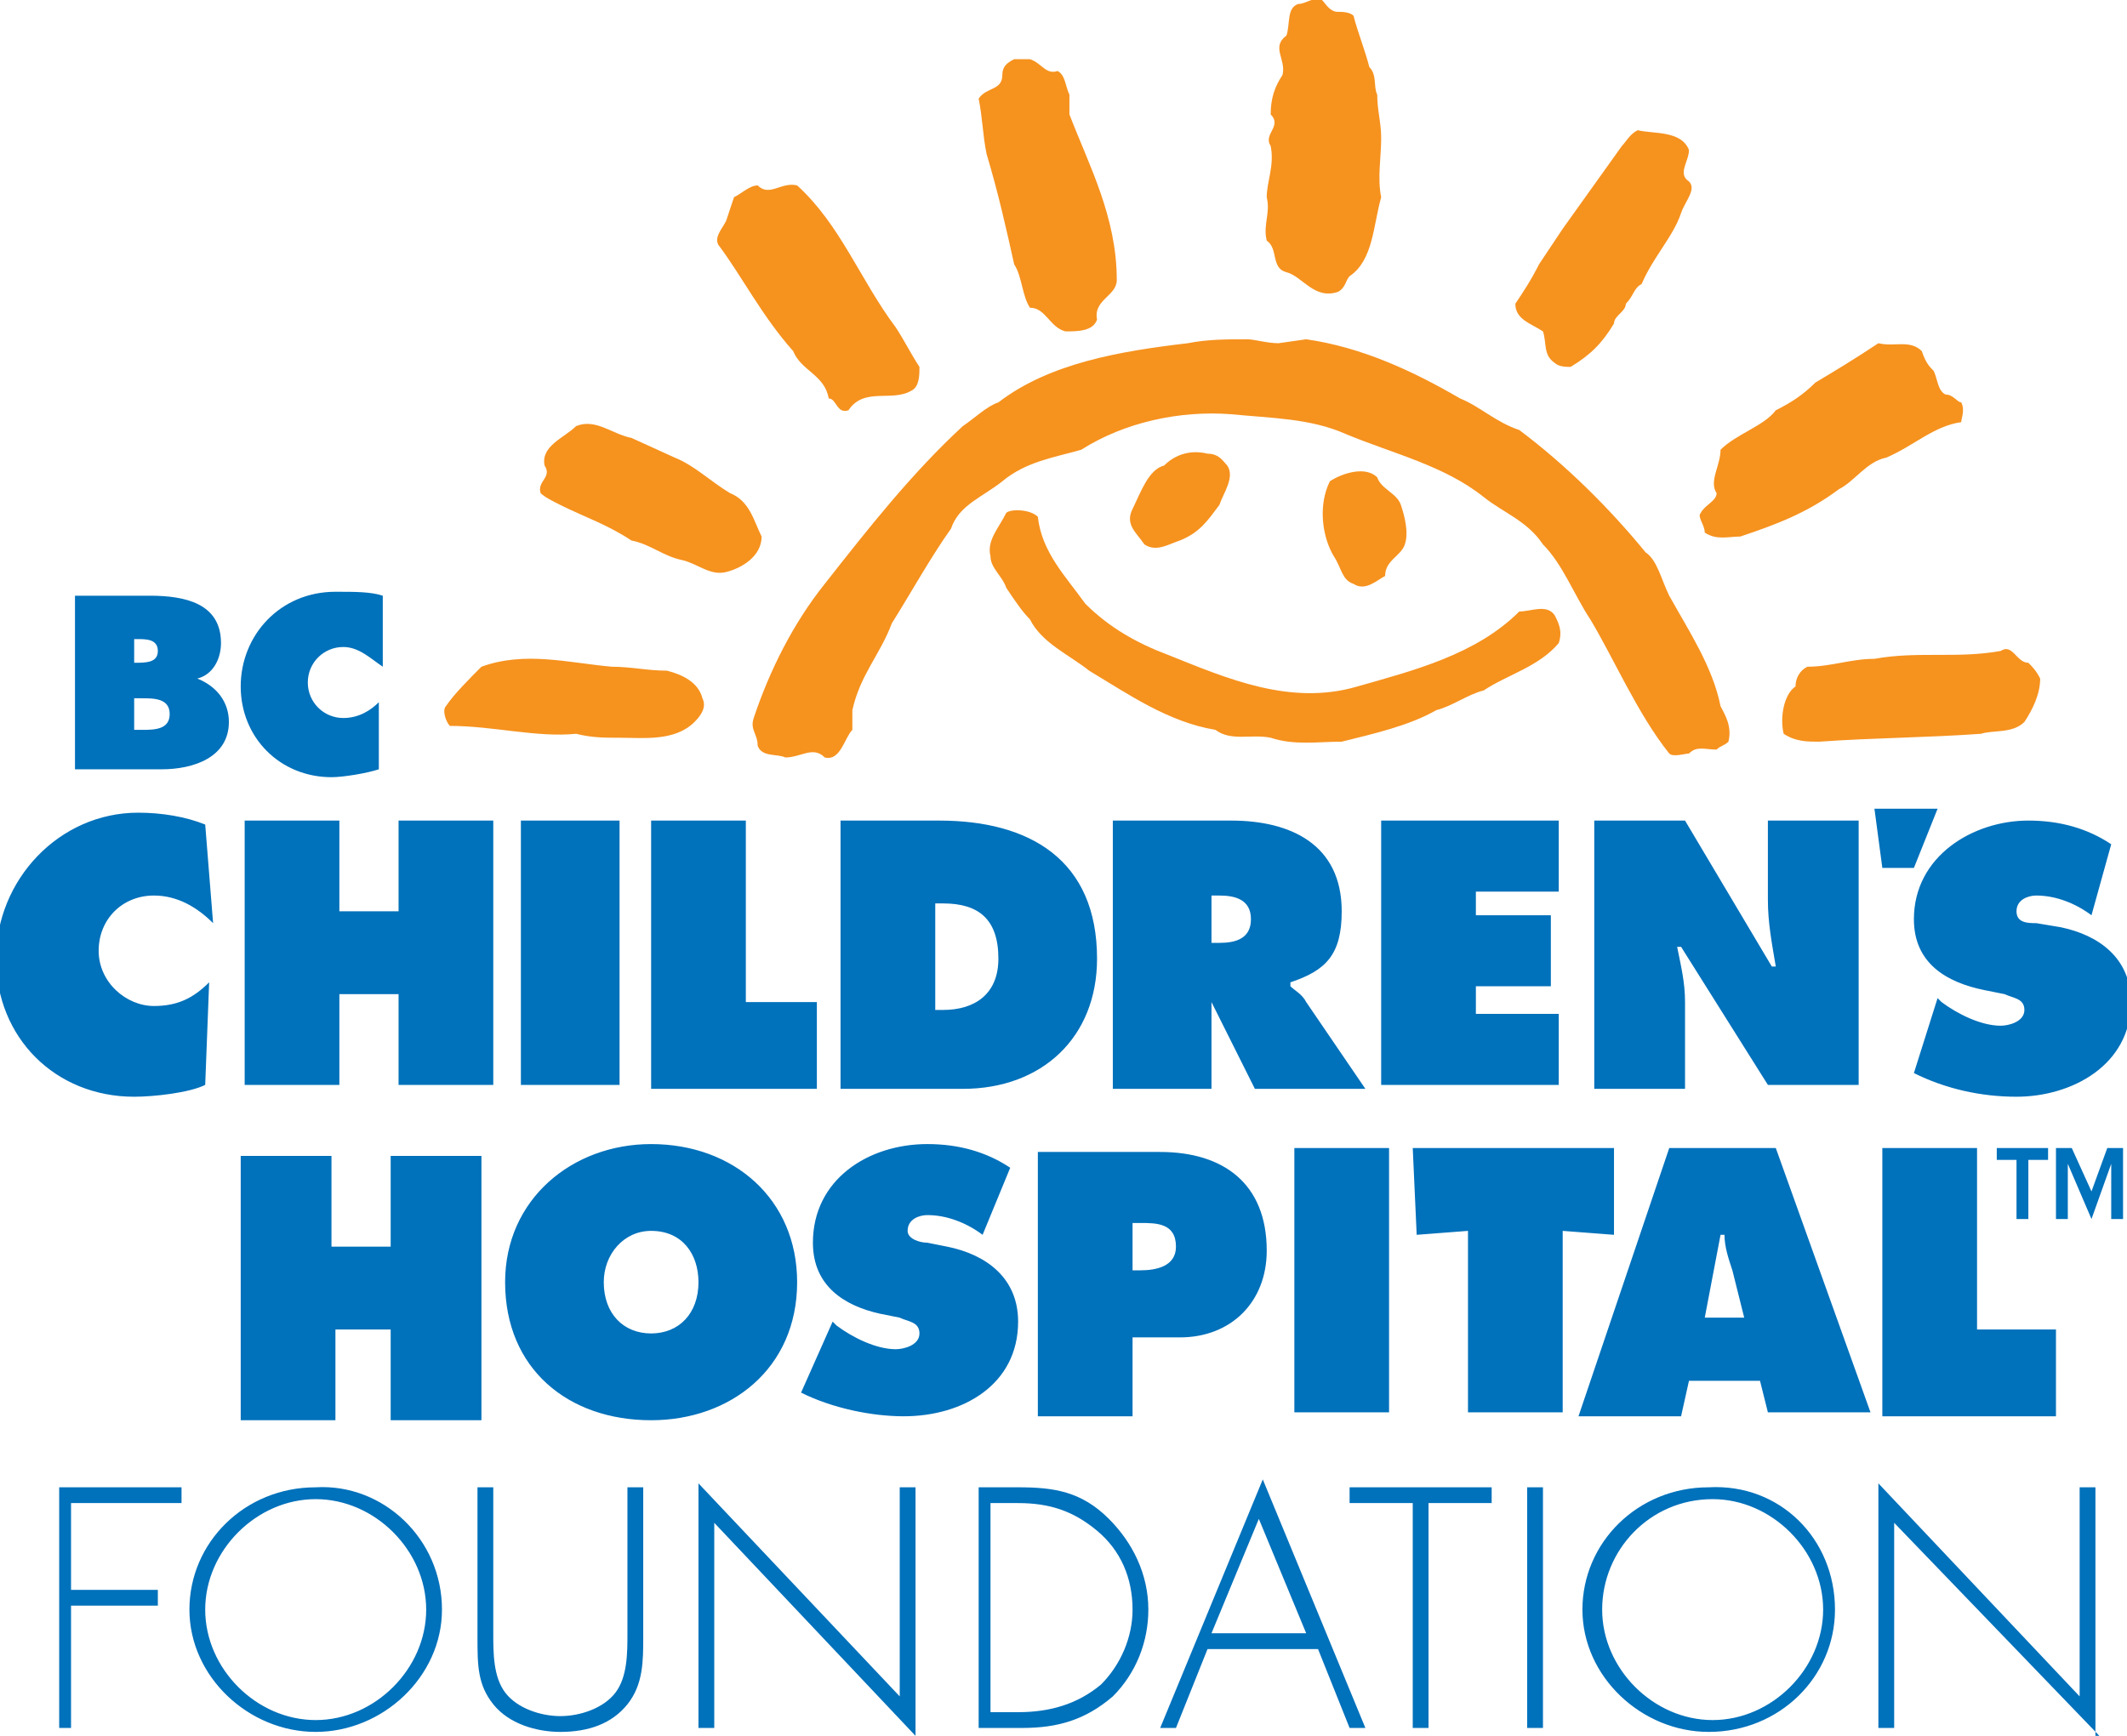
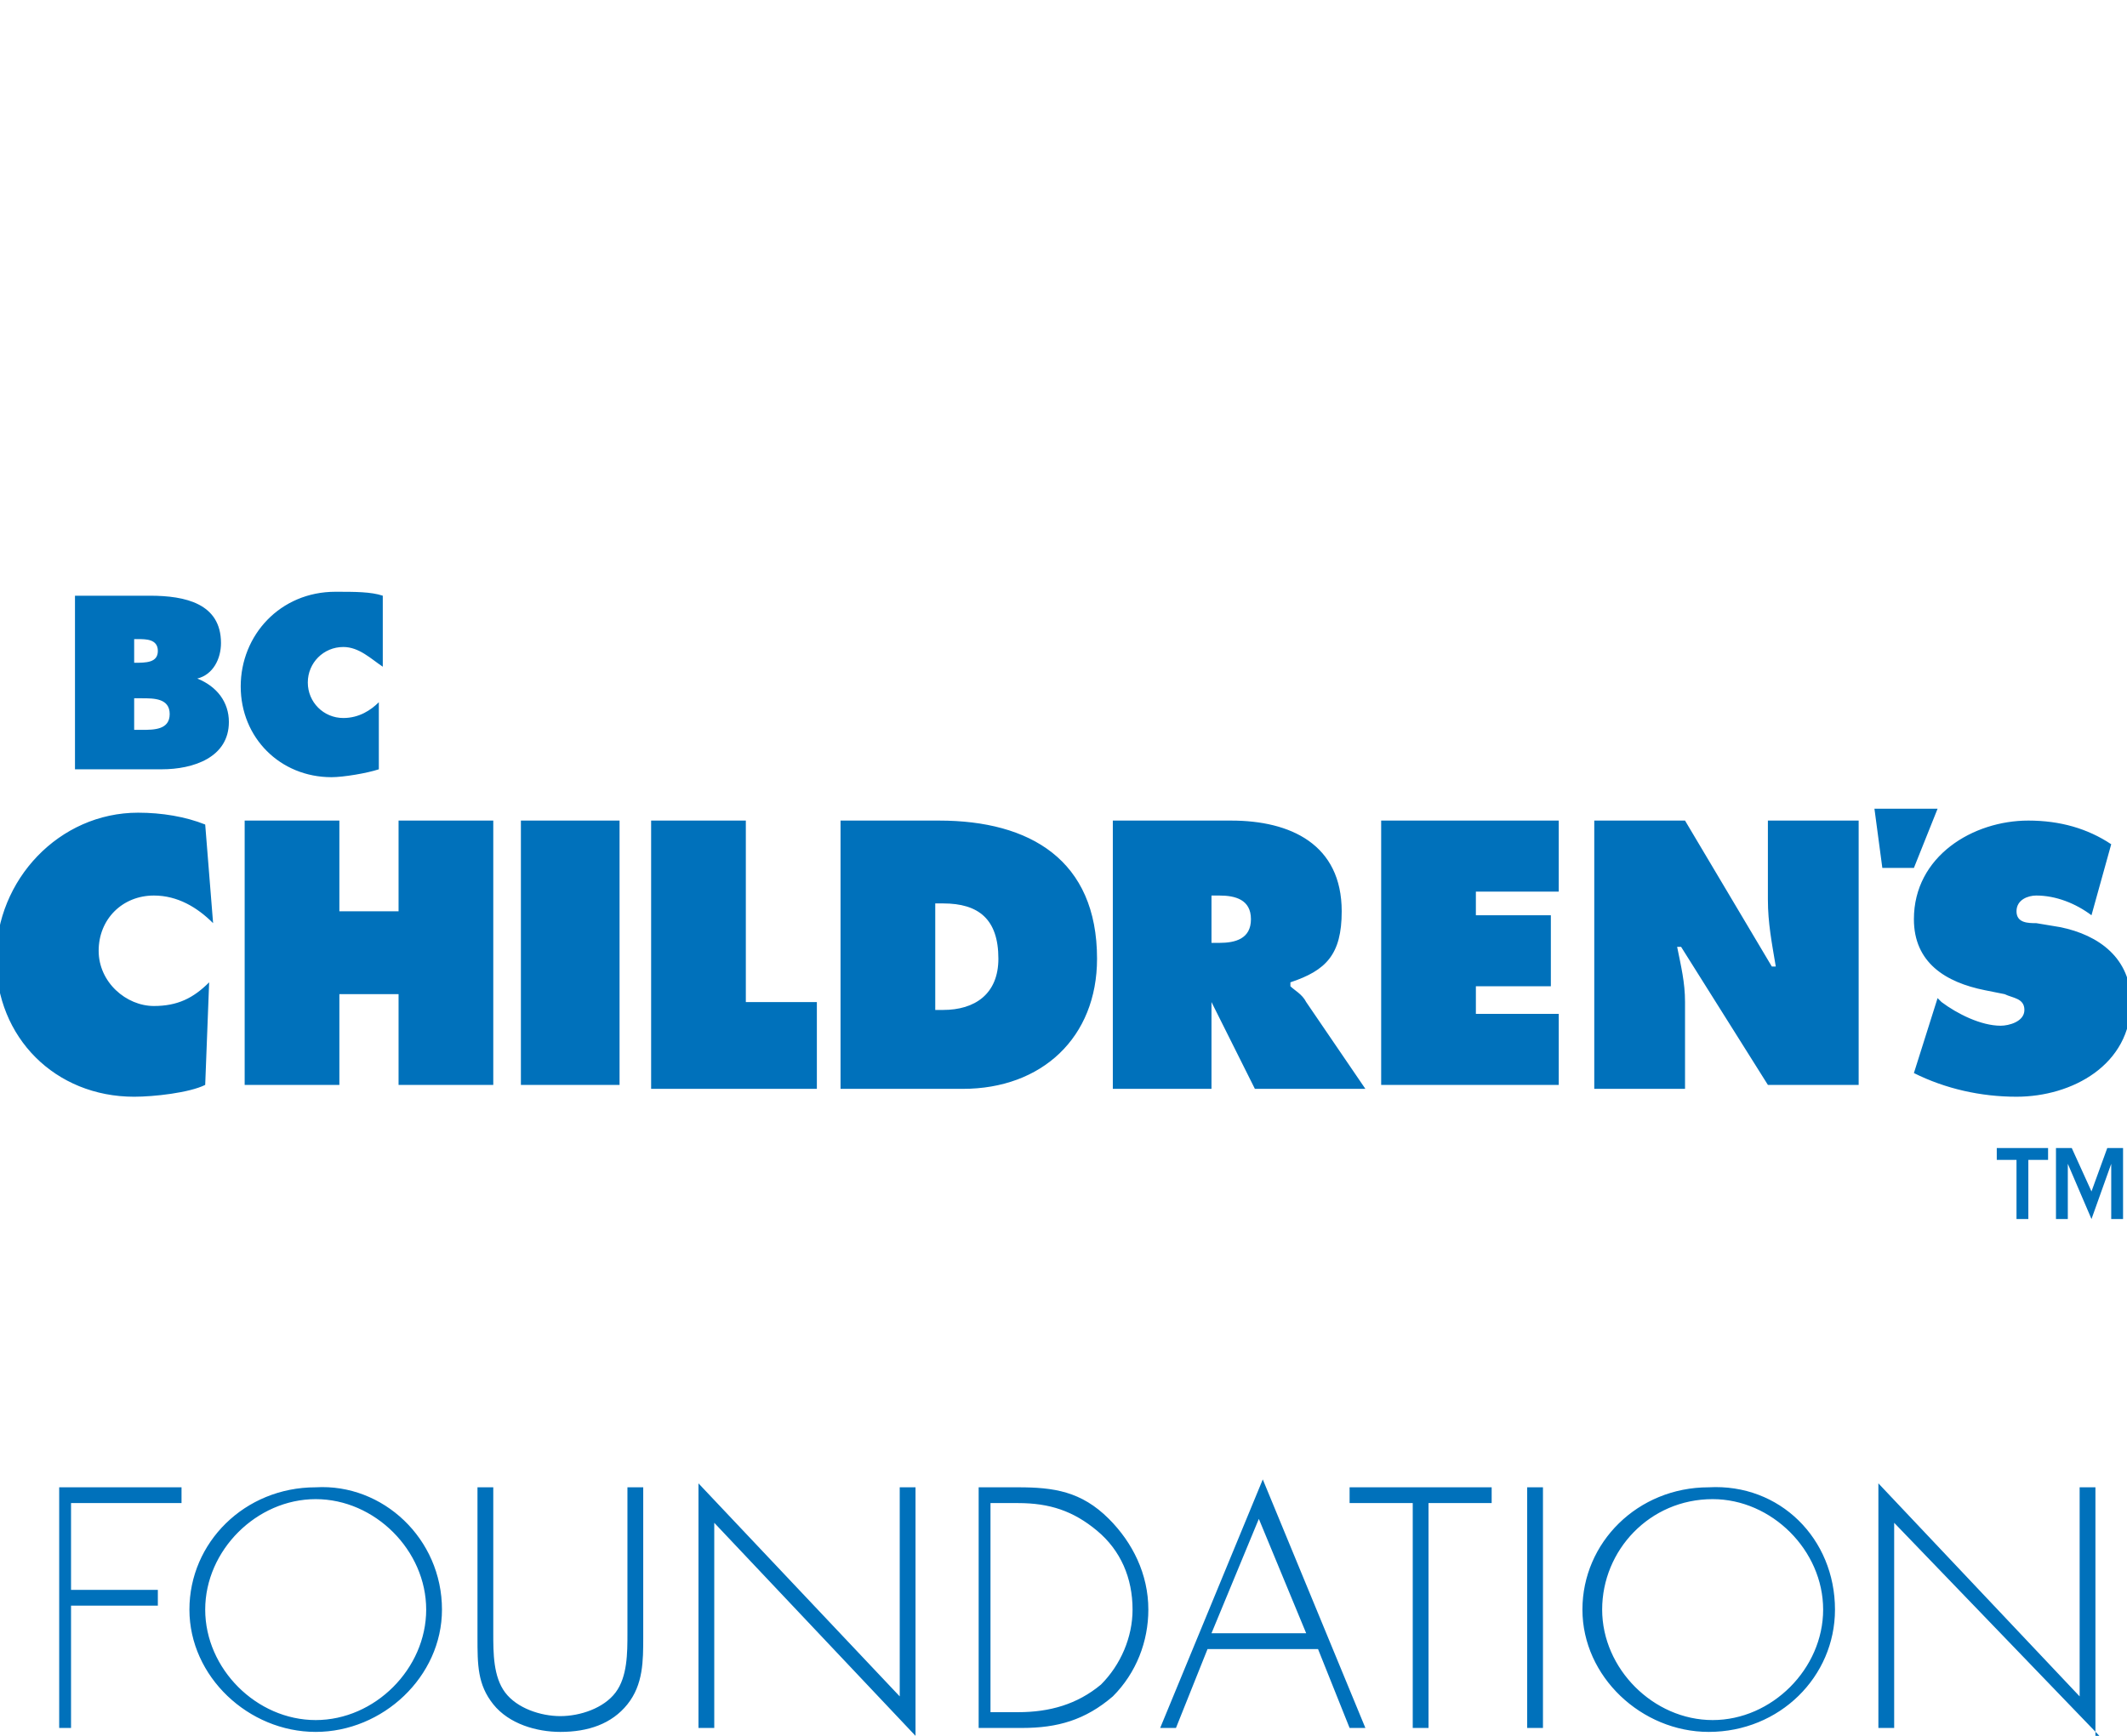
<svg xmlns="http://www.w3.org/2000/svg" viewBox="0 0 53.9 44">
  <path d="M1.8 38.1v2.2H4v.4H1.8v3.1h-.3v-6.1h3.1v.4H1.8zM11.2 40.8c0 1.7-1.5 3.1-3.2 3.1s-3.2-1.4-3.2-3.1 1.4-3.1 3.2-3.1c1.7-.1 3.2 1.3 3.2 3.1zm-6 0c0 1.5 1.3 2.8 2.8 2.8s2.8-1.3 2.8-2.8S9.5 38 8 38s-2.8 1.3-2.8 2.8zM15.9 37.7h.4v3.8c0 .6 0 1.2-.4 1.7s-1 .7-1.7.7c-.6 0-1.3-.2-1.7-.7s-.4-1-.4-1.7v-3.8h.4v3.7c0 .5 0 1.1.3 1.5s.9.6 1.4.6 1.1-.2 1.4-.6c.3-.4.3-1 .3-1.5v-3.7zM23.2 44l-5.1-5.4v5.2h-.4v-6.2l5.1 5.4v-5.3h.4V44zM24.7 37.7h1.1c.9 0 1.6.1 2.3.8.6.6 1 1.4 1 2.3 0 .8-.3 1.6-.9 2.2-.7.6-1.4.8-2.3.8h-1.1v-6.1h-.1zm1.1 5.7c.8 0 1.5-.2 2.1-.7.5-.5.8-1.2.8-1.9 0-.8-.3-1.5-.9-2s-1.2-.7-2-.7h-.7v5.3h.7zM30.6 41.8l-.8 2h-.4l2.6-6.3 2.6 6.3h-.4l-.8-2h-2.8zm1.3-3.3l-1.2 2.9h2.4l-1.2-2.9zM36.2 43.8h-.4v-5.7h-1.6v-.4h3.6v.4h-1.6v5.7zM39.1 43.8h-.4v-6.1h.4v6.1zM46.5 40.8c0 1.7-1.4 3.1-3.2 3.1-1.7 0-3.2-1.4-3.2-3.1s1.4-3.1 3.2-3.1c1.8-.1 3.2 1.3 3.2 3.1zm-5.9 0c0 1.5 1.3 2.8 2.8 2.8s2.8-1.3 2.8-2.8-1.3-2.8-2.8-2.8c-1.6 0-2.8 1.3-2.8 2.8zM53.2 44L48 38.6v5.2h-.4v-6.2l5.1 5.4v-5.3h.4V44h.1z" fill="#0071bb" />
  <g fill="#0071bb">
-     <path d="M6.1 29.3h2.3v2.3h1.5v-2.3h2.3V36H9.9v-2.3H8.5V36H6.1v-6.7zM16.5 31.2c.8 0 1.2.6 1.2 1.3 0 .8-.5 1.3-1.2 1.3s-1.2-.5-1.2-1.3c0-.7.5-1.3 1.2-1.3zm0-2.2c-2 0-3.7 1.4-3.7 3.5 0 2.2 1.6 3.5 3.7 3.5 2 0 3.7-1.3 3.7-3.5 0-2.1-1.6-3.5-3.7-3.5zM21.1 33.5l.1.1c.4.3 1 .6 1.5.6.2 0 .6-.1.6-.4s-.3-.3-.5-.4l-.5-.1c-.9-.2-1.7-.7-1.7-1.8 0-1.6 1.4-2.5 2.9-2.5.8 0 1.5.2 2.1.6l-.7 1.7c-.4-.3-.9-.5-1.4-.5-.2 0-.5.1-.5.4 0 .2.3.3.5.3l.5.1c1 .2 1.8.8 1.8 1.9 0 1.6-1.4 2.4-2.9 2.4-.8 0-1.8-.2-2.6-.6l.8-1.8zM28.7 31h.2c.4 0 .9 0 .9.6 0 .5-.5.6-.9.6h-.2V31zm-2.3 4.9h2.3v-2h1.2c1.3 0 2.2-.9 2.2-2.2 0-1.7-1.1-2.5-2.7-2.5h-3.1v6.7h.1zM32.8 29.1h2.4v6.7h-2.4v-6.7zM35.8 29.1h5.1v2.2l-1.3-.1v4.6h-2.4v-4.6l-1.3.1-.1-2.2zM43.2 33.4l.4-2.1h.1c0 .3.1.6.2.9l.3 1.2h-1zm-.4 1.6h1.8l.2.8h2.6L45 29.1h-2.7L40 35.9h2.6l.2-.9zM47.7 29.1h2.4v4.6h2v2.2h-4.4v-6.8z" />
-   </g>
+     </g>
  <g fill="#f6921e">
-     <path d="M33.9.3c.1 0 .3 0 .4.1.1.4.3.9.4 1.3.2.2.1.5.2.7 0 .4.1.7.1 1.1 0 .5-.1 1 0 1.5-.2.7-.2 1.6-.8 2-.1.1-.1.3-.3.4-.6.2-.9-.4-1.3-.5s-.2-.6-.5-.8c-.1-.4.1-.7 0-1.1 0-.4.2-.8.1-1.3-.2-.3.3-.5 0-.8 0-.4.1-.7.3-1 .1-.4-.3-.7.1-1 .1-.3 0-.7.3-.8.2 0 .4-.2.6-.1.1.1.2.3.4.3zM26.8 1.8c.2.1.2.4.3.6v.5c.5 1.3 1.2 2.6 1.2 4.2 0 .4-.6.5-.5 1-.1.3-.5.3-.8.3-.4-.1-.5-.6-.9-.6-.2-.3-.2-.8-.4-1.1-.2-.9-.4-1.8-.7-2.8-.1-.5-.1-.9-.2-1.4.2-.3.6-.2.6-.6 0-.2.1-.3.3-.4h.4c.3.1.4.4.7.3zM42.8 3.8c0 .3-.3.6 0 .8.2.2-.1.5-.2.8-.2.6-.7 1.1-1 1.8-.2.1-.2.3-.4.5 0 .2-.3.3-.3.5-.3.5-.6.8-1.1 1.1-.1 0-.3 0-.4-.1-.3-.2-.2-.5-.3-.8-.3-.2-.7-.3-.7-.7.2-.3.4-.6.6-1l.6-.9 1.5-2.1c.1-.1.2-.3.4-.4.4.1 1.1 0 1.3.5zM49 9.4c.1.2.1.5.3.6.2 0 .3.2.4.2.1.2 0 .4 0 .5-.7.1-1.2.6-1.9.9-.5.1-.8.6-1.2.8-.8.6-1.6.9-2.5 1.2-.3 0-.6.1-.9-.1 0-.2-.2-.4-.1-.5.1-.2.4-.3.4-.5-.2-.3.1-.7.1-1.1.4-.4 1.1-.6 1.4-1 .4-.2.7-.4 1-.7.5-.3 1-.6 1.6-1 .4.1.8-.1 1.1.2.1.3.2.4.3.5zM20.2 4.7c1.1 1 1.6 2.4 2.5 3.6.2.3.4.7.6 1 0 .2 0 .5-.2.6-.5.3-1.2-.1-1.6.5-.3.1-.3-.3-.5-.3-.1-.6-.7-.7-.9-1.2-.8-.9-1.3-1.9-1.9-2.7-.1-.2.1-.4.2-.6l.2-.6c.2-.1.4-.3.6-.3.3.3.6-.1 1 0zM33.1 8.6c1.4.2 2.7.8 3.9 1.5.5.2.9.6 1.5.8 1.2.9 2.3 2 3.2 3.1.3.2.4.7.6 1.1.5.9 1.1 1.8 1.3 2.8.1.2.3.5.2.9-.1.1-.2.1-.3.2-.3 0-.5-.1-.7.1-.1 0-.4.1-.5 0-.8-1-1.4-2.4-2-3.4-.4-.6-.7-1.4-1.2-1.9-.4-.6-1-.8-1.5-1.2-1-.8-2.3-1.1-3.5-1.6-.9-.4-1.9-.4-2.9-.5-1.3-.1-2.7.2-3.8.9-.7.2-1.4.3-2 .8-.5.4-1.1.6-1.3 1.2-.5.7-1 1.6-1.5 2.4-.3.8-.8 1.3-1 2.2v.5c-.2.2-.3.8-.7.7-.3-.3-.6 0-1 0-.2-.1-.6 0-.7-.3 0-.3-.2-.4-.1-.7.4-1.2 1-2.4 1.8-3.4 1.1-1.4 2.2-2.8 3.5-4 .3-.2.6-.5.9-.6 1.3-1 3.1-1.3 4.8-1.5.5-.1 1-.1 1.5-.1.2 0 .5.1.8.1l.7-.1z" />
-     <path d="M31.1 11.8c.2.3-.1.7-.2 1-.3.4-.5.7-1 .9-.3.1-.6.3-.9.1-.2-.3-.5-.5-.3-.9s.4-1 .8-1.1c.3-.3.7-.4 1.1-.3.3 0 .4.2.5.3zM17.1 11.6c.5.2.9.6 1.4.9.5.2.6.7.8 1.1 0 .5-.5.8-.9.9-.4.1-.7-.2-1.1-.3-.5-.1-.8-.4-1.3-.5-.6-.4-1.2-.6-1.8-.9-.2-.1-.4-.2-.5-.3-.1-.3.3-.4.1-.7-.1-.5.5-.7.8-1 .5-.2.9.2 1.4.3l1.1.5zM34.9 12.1c.1.3.5.4.6.7.1.3.2.7.1 1-.1.3-.5.4-.5.8-.2.1-.5.4-.8.2-.3-.1-.3-.4-.5-.7-.3-.5-.4-1.3-.1-1.9.3-.2.9-.4 1.2-.1z" />
-     <path d="M26.3 13.1c.1.9.7 1.5 1.2 2.2.6.6 1.3 1 2.1 1.3 1.5.6 3.1 1.3 4.8.8 1.4-.4 3-.8 4.1-1.9.3 0 .7-.2.9.1.1.2.2.4.1.7-.5.6-1.3.8-1.9 1.2-.4.1-.8.4-1.2.5-.7.4-1.6.6-2.4.8-.6 0-1.2.1-1.8-.1-.5-.1-1 .1-1.4-.2-1.2-.2-2.2-.9-3.2-1.5-.5-.4-1.2-.7-1.5-1.3-.2-.2-.4-.5-.6-.8-.1-.3-.4-.5-.4-.8-.1-.4.2-.7.4-1.1.1-.1.6-.1.8.1zM51.4 16.8c.1.1.2.2.3.4 0 .4-.2.8-.4 1.1-.3.3-.8.2-1.1.3-1.4.1-2.7.1-4.1.2-.3 0-.6 0-.9-.2-.1-.4 0-1 .3-1.2 0-.2.1-.4.3-.5.6 0 1.1-.2 1.7-.2 1.1-.2 2.1 0 3.2-.2.3-.2.4.3.7.3zM16.9 17c.4.1.8.3.9.7.1.2 0 .4-.2.6-.5.5-1.3.4-1.9.4-.4 0-.7 0-1.1-.1-1 .1-2.1-.2-3.2-.2-.1-.1-.2-.4-.1-.5.2-.3.6-.7.9-1 1.1-.4 2.2-.1 3.3 0 .5 0 .9.1 1.4.1z" />
-   </g>
+     </g>
  <path d="M5.4 23.4c-.4-.4-.9-.7-1.5-.7-.8 0-1.4.6-1.4 1.4s.7 1.4 1.4 1.4c.6 0 1-.2 1.4-.6l-.1 2.6c-.4.2-1.3.3-1.8.3-2 0-3.5-1.5-3.5-3.5s1.6-3.7 3.6-3.7c.6 0 1.2.1 1.7.3l.2 2.5zM6.2 20.8h2.4v2.3h1.5v-2.3h2.4v6.7h-2.4v-2.3H8.6v2.3H6.2v-6.7zM13.2 20.8h2.5v6.7h-2.5v-6.7zM16.4 20.8h2.5v4.6h1.8v2.2h-4.2v-6.8h-.1zM23.7 22.9h.2c.9 0 1.4.4 1.4 1.4 0 .9-.6 1.3-1.4 1.3h-.2v-2.7zm-2.4 4.7h3.1c2 0 3.4-1.3 3.4-3.3 0-2.5-1.7-3.5-4-3.5h-2.5v6.8zM30.7 22.7h.2c.4 0 .8.1.8.6s-.4.6-.8.6h-.2v-1.2zm-2.4 4.9h2.4v-2.2l1.1 2.2h2.8l-1.5-2.2c-.1-.2-.3-.3-.4-.4v-.1c.9-.3 1.3-.7 1.3-1.8 0-1.7-1.3-2.3-2.8-2.3h-3v6.8h.1zM35 20.8h4.5v1.8h-2.1v.6h1.9V25h-1.9v.7h2.1v1.8H35v-6.7zM40.3 20.8h2.4l2.2 3.7h.1c-.1-.6-.2-1.1-.2-1.7v-2h2.3v6.7h-2.3L42.6 24h-.1c.1.5.2.9.2 1.4v2.2h-2.3v-6.8h-.1zM47.7 22l-.2-1.5h1.6l-.6 1.5h-.8zM3.4 16.8v-.6h.1c.2 0 .5 0 .5.3s-.3.3-.6.3c.1 0 0 0 0 0zm-1.5 2.7h2.2c.8 0 1.7-.3 1.7-1.2 0-.5-.3-.9-.8-1.1.4-.1.6-.5.6-.9 0-1-.9-1.2-1.8-1.2H1.9v4.4zm1.5-1.8h.2c.3 0 .7 0 .7.4s-.4.4-.7.4h-.2v-.8zM9.7 16.9c-.3-.2-.6-.5-1-.5-.5 0-.9.4-.9.9s.4.9.9.9c.4 0 .7-.2.9-.4v1.7c-.3.1-.9.2-1.2.2-1.3 0-2.3-1-2.3-2.3s1-2.4 2.4-2.4c.5 0 .9 0 1.2.1v1.8zM49.1 25.3l.1.1c.4.3 1 .6 1.5.6.2 0 .6-.1.6-.4s-.3-.3-.5-.4l-.5-.1c-1-.2-1.8-.7-1.8-1.8 0-1.6 1.5-2.5 2.9-2.5.8 0 1.5.2 2.1.6l-.5 1.8c-.4-.3-.9-.5-1.4-.5-.2 0-.5.1-.5.4s.3.3.5.3l.6.1c1 .2 1.8.8 1.8 1.9 0 1.6-1.5 2.4-2.9 2.4-.9 0-1.8-.2-2.6-.6l.6-1.9z" fill="#0071bb" />
  <g fill="#0071bb">
    <path d="M50.6 29.1h1.3v.3h-.5v1.5h-.3v-1.5h-.5v-.3zM52.1 29.1h.4l.5 1.1.4-1.1h.4v1.8h-.3v-1.4l-.5 1.4-.6-1.4v1.4h-.3v-1.8z" />
  </g>
</svg>